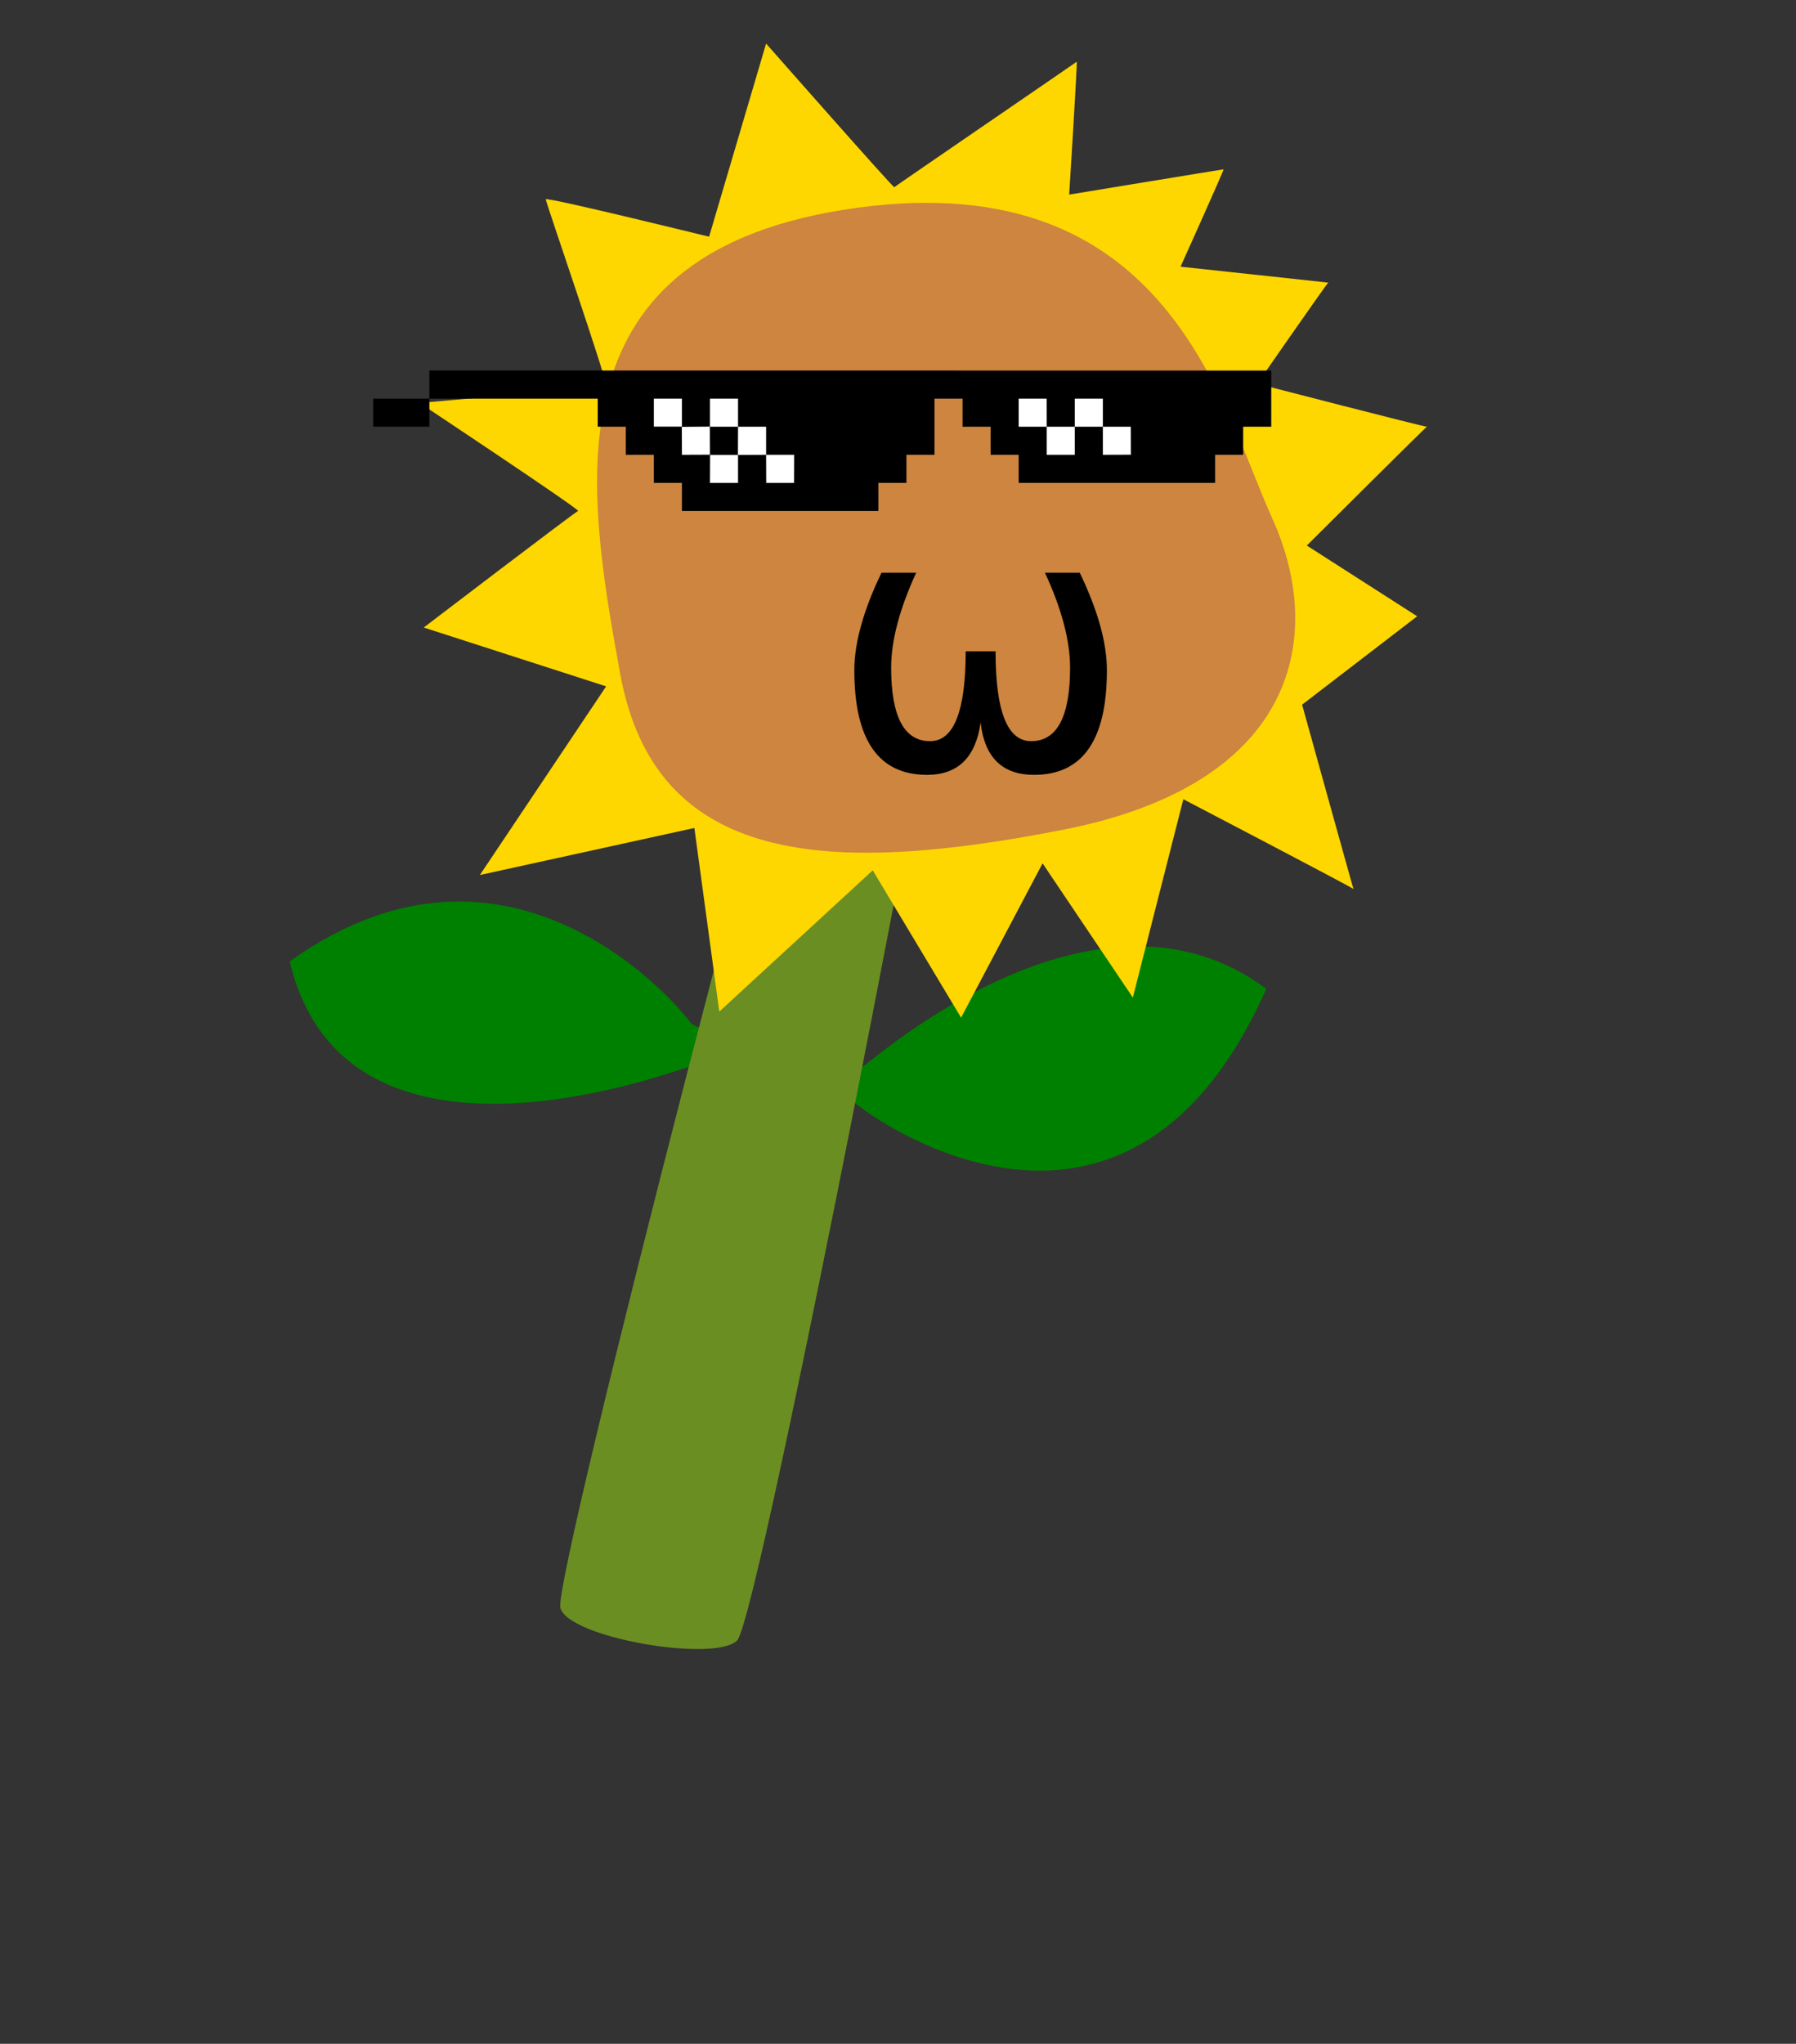
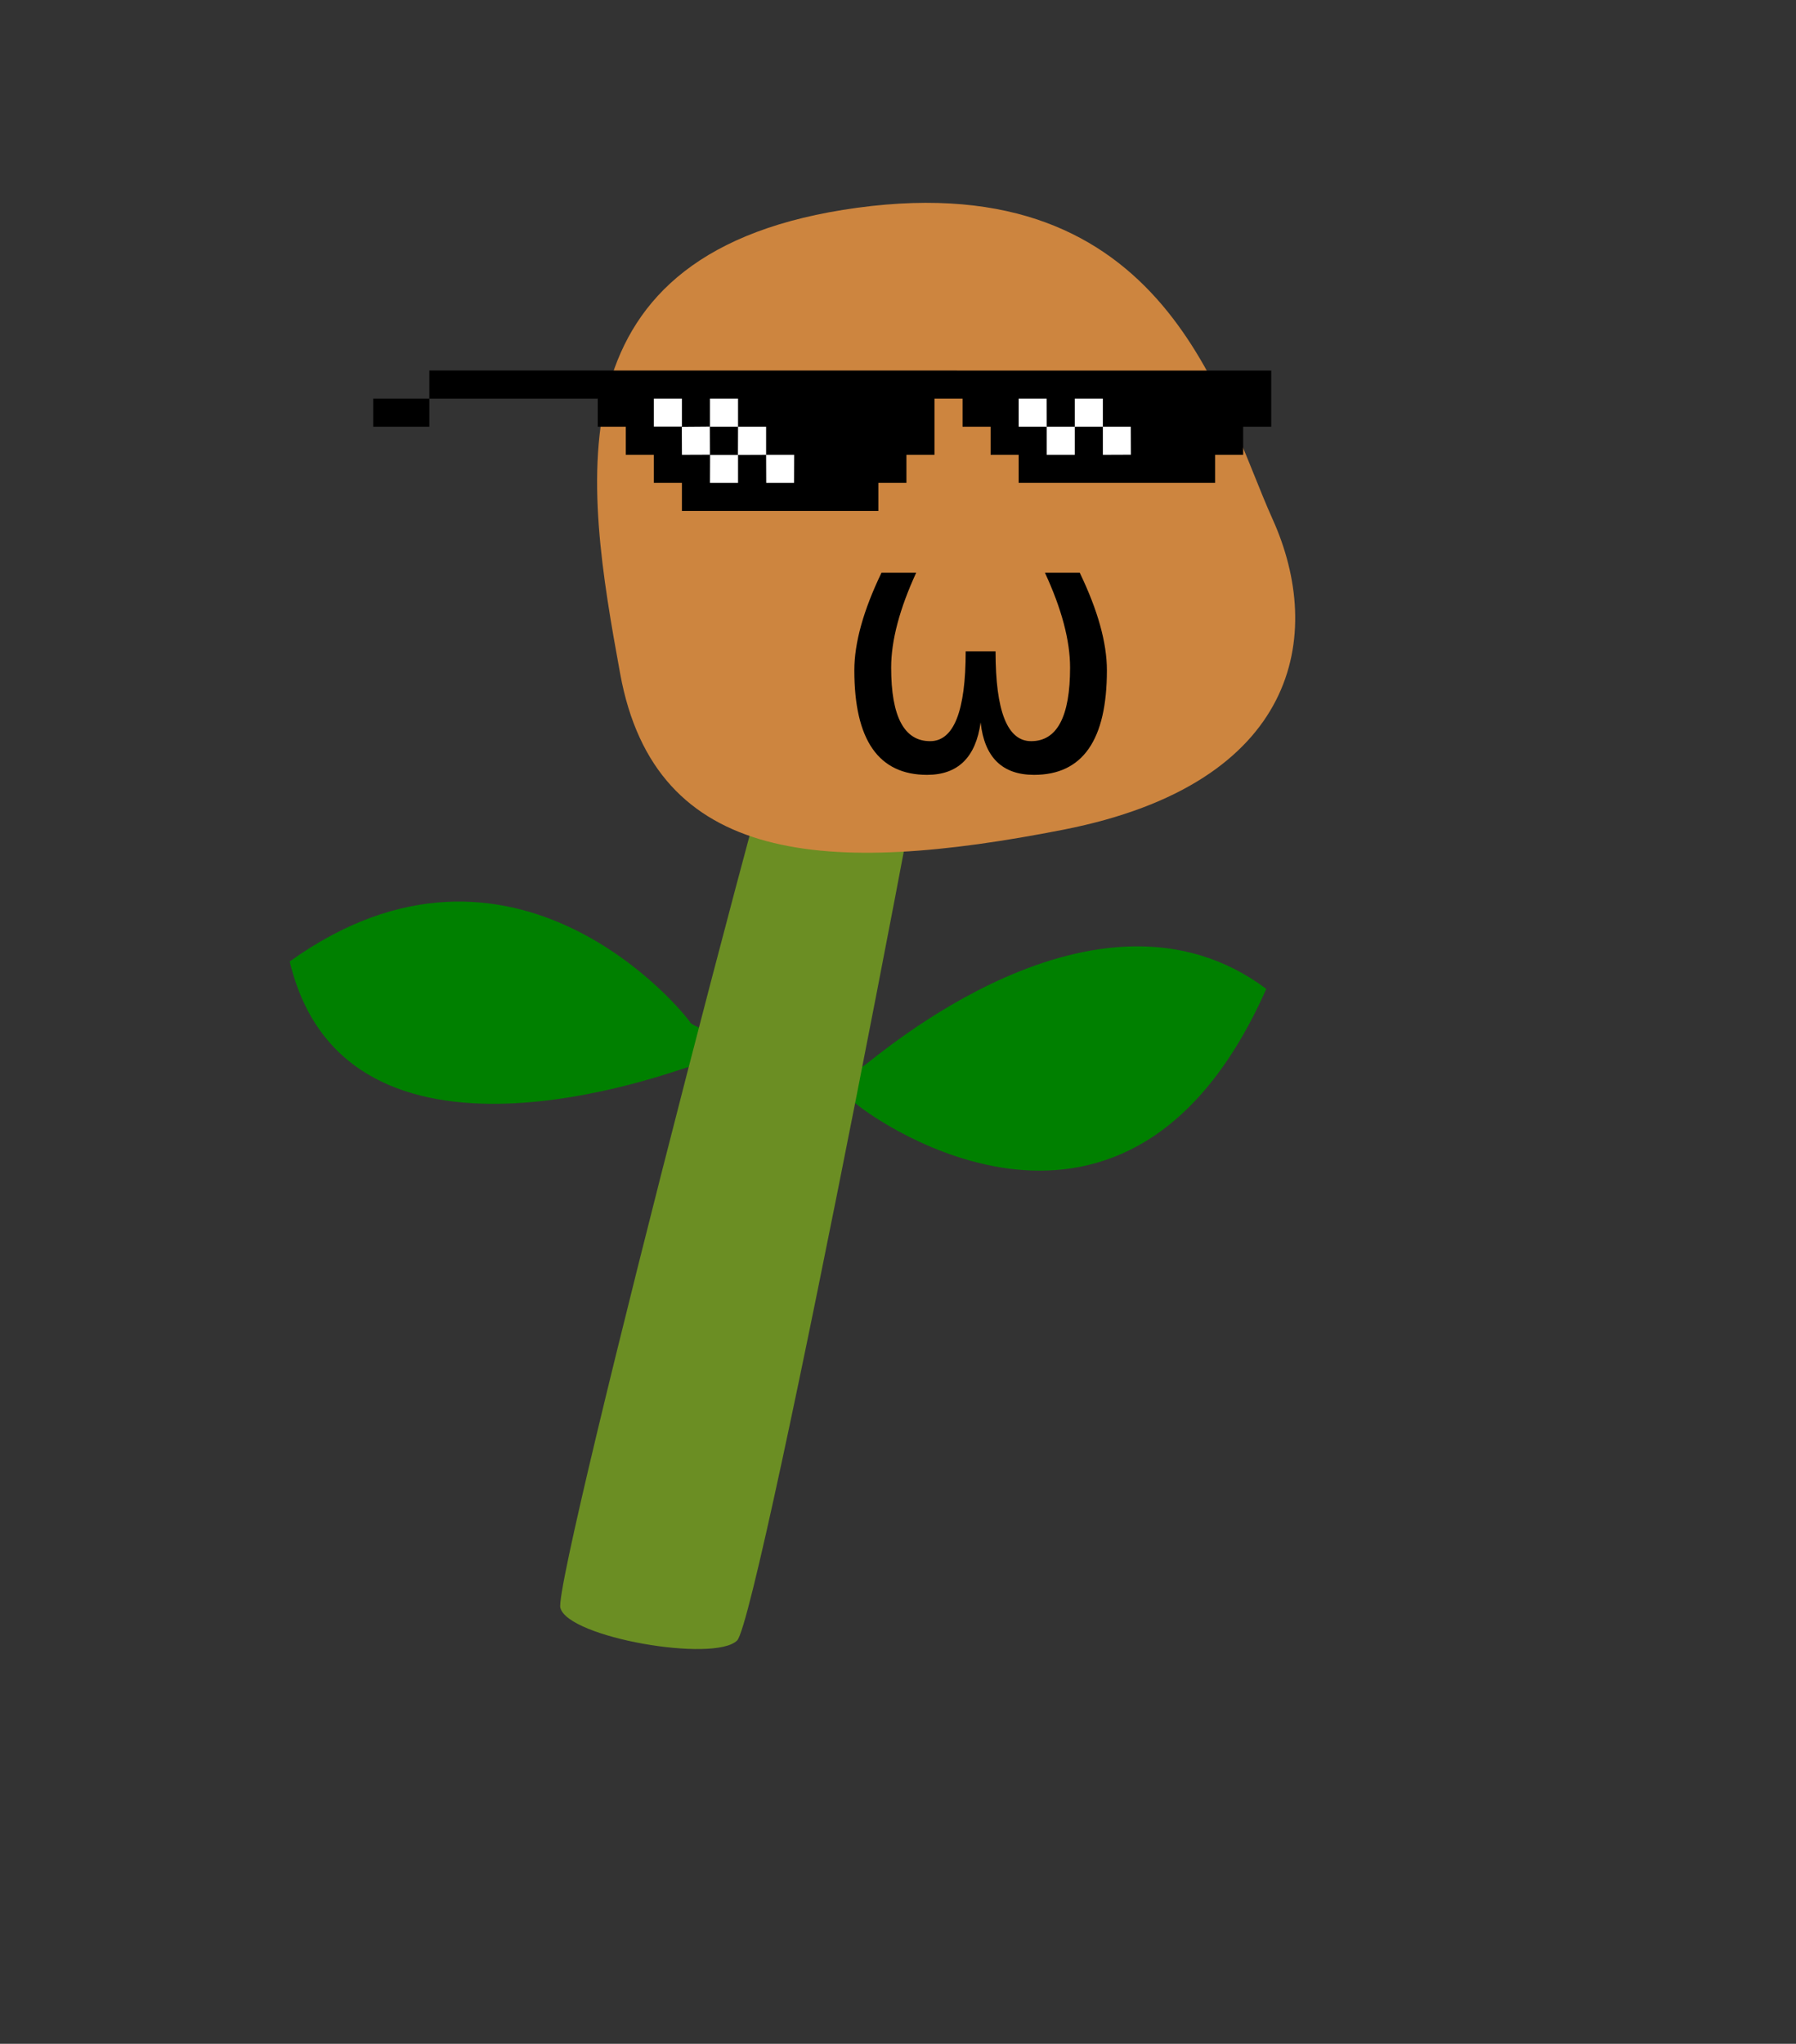
<svg xmlns="http://www.w3.org/2000/svg" width="160" height="182">
  <rect width="100%" height="100%" fill="#333333" stroke="none" />
-   <path fill="green" d="M76.38 98.38c1.44 1.23 24.06 17.56 36.43-10.32-15.12-11.31-34.87 6.25-35.9 6.88-1.03.62-14.91-3.03-15.41-3.88-.5-.84-15.75-19.75-35.69-5.44 5 20.94 34.28 9.69 35.57 9.38 1.28-.31 13.55 2.14 15 3.38Z" />
+   <path fill="green" d="M76.38 98.38c1.44 1.23 24.06 17.56 36.43-10.32-15.12-11.31-34.87 6.25-35.9 6.88-1.03.62-14.91-3.03-15.41-3.88-.5-.84-15.75-19.75-35.69-5.44 5 20.94 34.28 9.69 35.57 9.38 1.28-.31 13.55 2.14 15 3.38" />
  <path fill="#6b8e23" d="M74.25 48.66c1.94-2.85 10.92-2.23 11.09.06.18 2.29-17.67 95.36-19.67 97.36s-15.09-.25-15.75-2.91c-.67-2.67 22.39-91.67 24.33-94.51Z" />
-   <path fill="gold" d="m63.17 21.08 5.08-17.2s11.33 12.87 11.42 12.79c.08-.09 16.16-11.09 16.25-11.17.08-.08-.67 11.83-.67 11.83s13.67-2.25 13.75-2.25c.08 0-3.83 8.67-3.83 8.67s13.25 1.42 13.16 1.42c-.08 0-6.33 9-6.33 9s15.12 3.91 15.12 3.83c0-.08-10.7 10.58-10.7 10.58l9.83 6.3L116 62.75s4.58 16.5 4.58 16.42c0-.09-15.16-8-15.16-8l-4.5 17.66-8.04-11.95-7.26 13.74-7.87-13.12-13.67 12.58-2.22-16.35-19.11 4.19L54 61.12l-16.25-5.24s13.5-10.3 13.75-10.38c.25-.08-14.12-9.62-14.12-9.62s16.37-1.42 16.62-1.5c.25-.09-5.38-16.38-5.38-16.63s14.55 3.33 14.55 3.33ZM38.25 35.5" />
  <path fill="peru" d="M76.38 18.5c27.62-3.75 32.37 17.5 37 27.75 4.62 10.25 2.37 23.5-18.63 27.63-21 4.12-36.37 3.24-39.5-13.88-3.13-17.12-6.5-37.75 21.13-41.5Z" />
  <path d="M33.25 38h5v-2.5h-5V38Zm5-5.01v2.51h15V38h2.5v2.5h2.5V43h2.5v2.5h17.5V43h2.5v-2.5h2.5v-5h2.5V38h2.5v2.5h2.5V43h17.5v-2.5h2.5V38h2.5v-5l-75-.01Z" />
  <path fill="#fff" d="M58.25 35.5v2.49h2.5V35.5h-2.5Zm2.49 2.51 2.5-.02.01 2.5-2.5.01-.01-2.49Zm2.51-2.51V38h2.5v-2.5h-2.5Zm2.5 2.5-.01 2.51 2.51-.01V38h-2.5Zm-2.49 2.51L63.25 43h2.5v-2.49h-2.49Zm4.99-.01.01 2.5h2.48l.01-2.5h-2.5Zm22.5-5V38h2.5l-.01-2.5h-2.49Zm2.5 2.5v2.5h2.5V38h-2.5Zm2.5-2.5V38h2.5v-2.5h-2.5Zm2.5 2.5v2.5l2.5-.01-.01-2.49h-2.49Z" />
  <path d="M87.36 64.33c.34 3.11 1.93 4.67 4.76 4.67 4.33 0 6.49-3.1 6.49-9.31 0-2.45-.81-5.35-2.42-8.69h-3.1c1.49 3.22 2.24 6.04 2.24 8.45 0 4.37-1.16 6.55-3.47 6.55-2.12 0-3.17-2.67-3.17-8h-2.66c0 5.33-1.06 8-3.17 8-2.31 0-3.47-2.18-3.47-6.55 0-2.41.75-5.23 2.23-8.45h-3.09c-1.61 3.34-2.42 6.24-2.42 8.69 0 6.21 2.16 9.31 6.48 9.31 2.75 0 4.34-1.56 4.77-4.67Z" />
</svg>